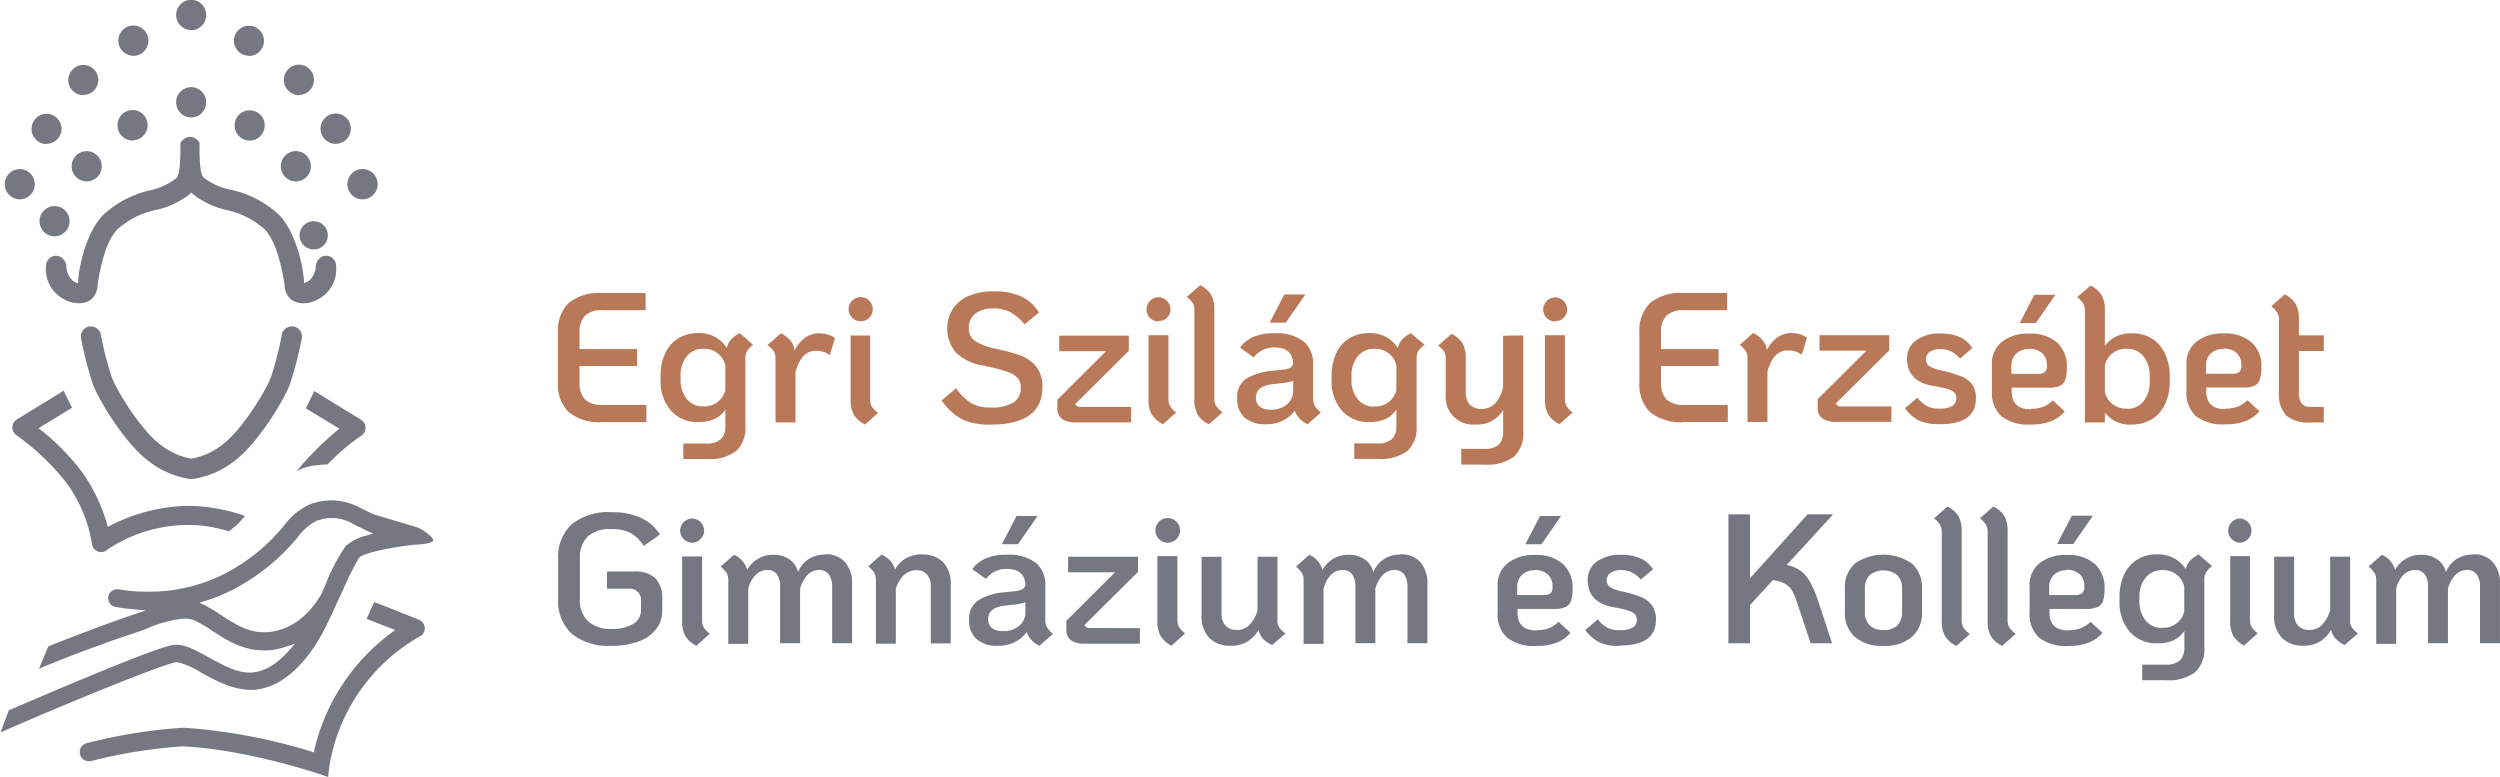
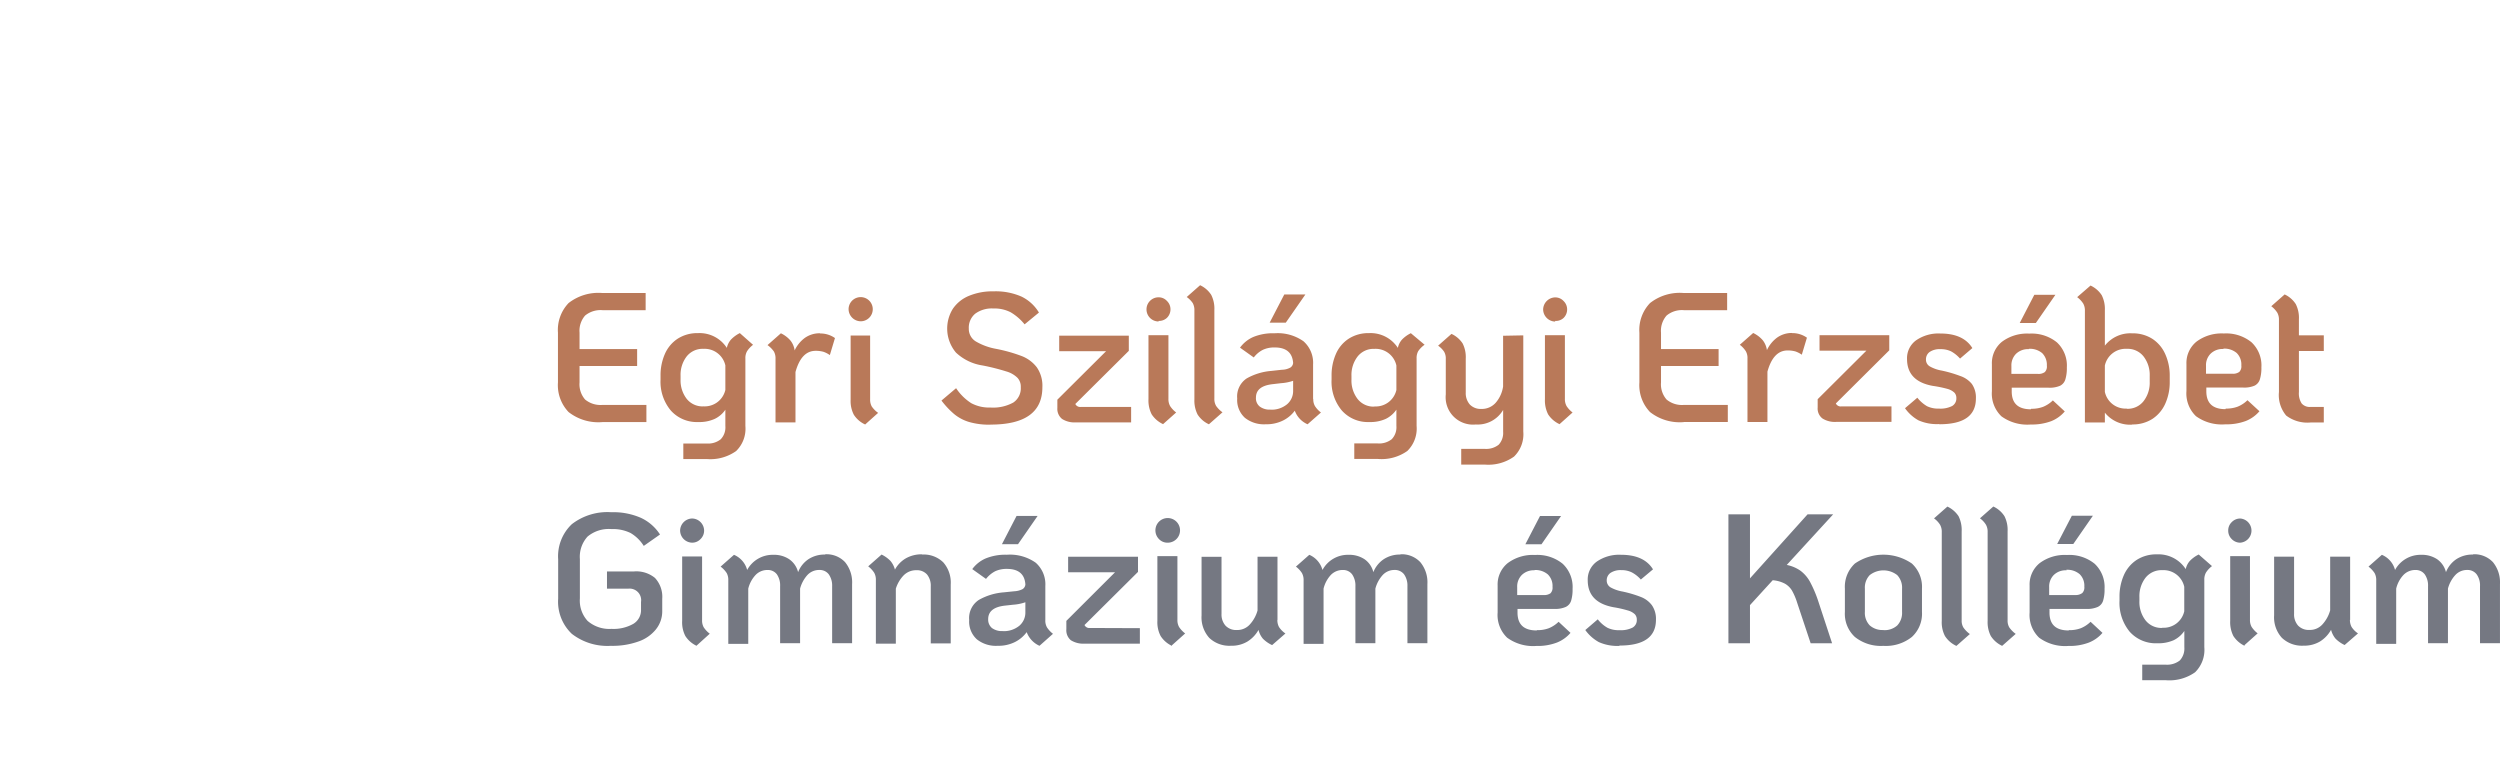
<svg xmlns="http://www.w3.org/2000/svg" width="324.728" height="100.922" viewBox="0 0 324.728 100.922">
  <defs>
    <clipPath id="clip-path">
      <rect id="Rectangle_85" data-name="Rectangle 85" width="324.728" height="100.922" fill="none" />
    </clipPath>
  </defs>
  <g id="Emblema" clip-path="url(#clip-path)">
-     <path id="Path_72" data-name="Path 72" d="M10.378,167.689c.914.435,1.612.779,1.911.93l.831.368-.831.26a6.025,6.025,0,0,0-2.776,1.407,24.736,24.736,0,0,0-2.634,5.091l-.457,1.03C4.694,179.831,2.159,181.623-.7,181.8h-.432c-2.111,0-3.823-1.122-5.5-2.219a19.751,19.751,0,0,0-2.078-1.248l-.74-.377.831-.243a22.538,22.538,0,0,0,3.956-1.675,27.036,27.036,0,0,0,7.953-6.54,6.836,6.836,0,0,1,2.493-2.169,6.183,6.183,0,0,1,2-.36,5.783,5.783,0,0,1,2.643.712M-35.28,194.812c9.142-4.011,21.317-8.952,22.887-9.128a9.718,9.718,0,0,1,3.133,1.348c1.9,1.047,4.072,2.227,6.449,2.269,3.524,0,7.022-2.872,9.59-7.863.673-1.315,1.28-2.663,1.745-3.693.083-.151.291-.611.573-1.206l.116-.251a32.162,32.162,0,0,1,2.094-4.187c.748-.653,4.38-1.373,7.305-1.675h.291c.54-.05,1.97-.167,2.011-.569s-1.438-1.457-2.078-1.675l-5.684-1.7-1.82-.879a8.046,8.046,0,0,0-3.615-.929,8.576,8.576,0,0,0-2.742.486,8.609,8.609,0,0,0-3.466,2.83,24.513,24.513,0,0,1-7.338,6.038,21.534,21.534,0,0,1-10.33,2.512,20.624,20.624,0,0,1-3.765-.31h-.233a1.157,1.157,0,0,0-1.122.913,1.155,1.155,0,0,0,.889,1.365,19.656,19.656,0,0,0,2.427.31l1.554.159-1.878.628c-1.163.36-6.707,2.4-10.8,4.045l-1.2,2.889c5.535-2.311,11.56-4.38,12.7-4.731.382-.117.831-.293,1.371-.5a15.051,15.051,0,0,1,4.828-1.273,3.376,3.376,0,0,1,1.2.2,14.93,14.93,0,0,1,2.344,1.348c1.754,1.156,3.939,2.579,6.715,2.579h.548a9.478,9.478,0,0,0,2.377-.477l1.18-.394-.831.929C.48,186.1-1.24,187.05-2.977,187.05s-3.607-1.08-5.294-2-2.959-1.616-4.213-1.616h-.191c-2.119.134-17.087,6.615-21.541,8.516Zm11.743,3.743a1.048,1.048,0,0,1-.283,0,1.165,1.165,0,0,1-1.139-.9,1.155,1.155,0,0,1,.133-.9,1.173,1.173,0,0,1,.723-.536,68.1,68.1,0,0,1,12.516-2.01h.125a73.209,73.209,0,0,1,16.621,3.123l.15.042.158.05v-.31a26.432,26.432,0,0,1,10.072-15.274l.208-.151.241-.167-.274-.109-2.019-.787-1.429-.561.981-2.177c2.177.837,4.471,1.759,5.6,2.211l.15.059a1.208,1.208,0,0,1,.705.627,1.223,1.223,0,0,1,.043.947,1.184,1.184,0,0,1-.673.67A23.8,23.8,0,0,0,7.436,199.15l-.175,1.457-1.371-.469c-.091,0-9.142-3.09-17.5-3.509a65.726,65.726,0,0,0-12.017,1.934m2.177-27.466a19.014,19.014,0,0,1,10.164-3.224h.939a17.532,17.532,0,0,1,4.72.837c.133-.126.283-.243.432-.36a5.828,5.828,0,0,0,.831-.712l.258-.285c.208-.226.4-.435.573-.653a23.833,23.833,0,0,0-6.648-1.3H-11.4a23.067,23.067,0,0,0-9.773,2.629l-.175.092-.05-.184a22.357,22.357,0,0,0-3.241-6.85,29.37,29.37,0,0,0-5.535-5.644l-.175-.134L-26,152.65l-.939-1.9-.125-.327-6.092,3.735a1.233,1.233,0,0,0-.59,1.013,1.234,1.234,0,0,0,.524,1.047,31.179,31.179,0,0,1,6.582,6.289,18.5,18.5,0,0,1,3.225,7.779,1.213,1.213,0,0,0,.731,1.013,1.18,1.18,0,0,0,.482.1,1.373,1.373,0,0,0,.756-.26M5.317,150.8l.133-.327,6.092,3.735a1.224,1.224,0,0,1,.582,1.013,1.2,1.2,0,0,1-.549,1.055A26.488,26.488,0,0,0,7.2,160.01a17.37,17.37,0,0,0-1.961.167,8.432,8.432,0,0,0-2.053.678A41.624,41.624,0,0,1,8.55,155.5l.175-.134-.191-.117-4.155-2.512ZM-10.639,124.84a10.511,10.511,0,0,1-4.463,2.11,10.889,10.889,0,0,0-4.986,2.512c-1.662,1.675-2.36,5.619-2.593,7.243a2.52,2.52,0,0,1-.922,1.943,2.8,2.8,0,0,1-1.537.427,3.793,3.793,0,0,1-1.878-.511,4.379,4.379,0,0,1-2.352-4.38,1.326,1.326,0,0,1,1.313-1.281h.05a1.445,1.445,0,0,1,1.272,1.424,2.756,2.756,0,0,0,.831,1.817,2.554,2.554,0,0,0,.507.276l.191.075v-.218c.125-2.361,1.222-6.624,3.258-8.675a13.263,13.263,0,0,1,6.083-3.2,8.142,8.142,0,0,0,3.449-1.608c.324-.318.424-1.407.49-3.073v-1.03a.261.261,0,0,1,0-.075.186.186,0,0,1,0-.067.11.11,0,0,1,0-.05v-.126a.287.287,0,0,1,0-.109.563.563,0,0,1,.05-.1,1.569,1.569,0,0,1,1.172-.7h.116a1.586,1.586,0,0,1,1.147.737q0,.042,0,.084h0v.075a.329.329,0,0,1,0,.05v.092h0v.067a.287.287,0,0,1,0,.092c0,.218,0,.578,0,1.013.066,1.867.216,2.747.5,3.04a8.282,8.282,0,0,0,3.449,1.6,13.161,13.161,0,0,1,6.358,3.257c2.044,2.052,3.133,6.314,3.266,8.675v.218l.2-.075a2.761,2.761,0,0,0,.5-.276,2.68,2.68,0,0,0,.831-1.817,1.444,1.444,0,0,1,1.28-1.4h.042A1.334,1.334,0,0,1,8.3,134.185a4.4,4.4,0,0,1-2.352,4.38,3.825,3.825,0,0,1-1.887.511,2.76,2.76,0,0,1-1.529-.427,2.519,2.519,0,0,1-.922-1.943c-.241-1.675-.972-5.6-2.6-7.243a10.889,10.889,0,0,0-4.986-2.512,10.612,10.612,0,0,1-4.446-2.16l-.1-.1Zm17.851,5.627a1.833,1.833,0,1,1,.008-.084m-4.155-7.135a1.953,1.953,0,0,0,1.81-1.209,1.979,1.979,0,0,0-.418-2.147,1.942,1.942,0,0,0-2.129-.43,1.97,1.97,0,0,0,.737,3.787m-5.984-9.236a1.953,1.953,0,0,0-1.81,1.209,1.979,1.979,0,0,0,.418,2.147,1.942,1.942,0,0,0,2.129.43,1.968,1.968,0,0,0,1.208-1.819,1.96,1.96,0,0,0-1.953-1.968m-.1-7.051a1.96,1.96,0,0,0,1.961-1.954A1.961,1.961,0,0,0-3,103.026a1.96,1.96,0,0,0-1.972,1.943,1.96,1.96,0,0,0,1.953,1.959m6.474,5.091a1.953,1.953,0,0,0,1.819-1.211,1.979,1.979,0,0,0-.428-2.154,1.942,1.942,0,0,0-2.142-.412,1.991,1.991,0,0,0,.767,3.811m8.252,13.524a1.968,1.968,0,1,0-1.953-1.968,1.96,1.96,0,0,0,1.953,1.968m-3.49-7.21A1.968,1.968,0,1,0,6.281,116.4a1.96,1.96,0,0,0,1.953,1.968m-18.74,43.544h-.141a11.592,11.592,0,0,1-5.635-2.512c-2.892-2.261-6.158-7.587-6.981-9.73a49.1,49.1,0,0,1-1.562-6.021,1.323,1.323,0,0,1,.208-1,1.321,1.321,0,0,1,.831-.561h.249a1.316,1.316,0,0,1,1.288,1.08,40.922,40.922,0,0,0,1.438,5.569c.723,1.9,3.74,6.7,6.133,8.583a9.252,9.252,0,0,0,4.155,1.943h.05a9.285,9.285,0,0,0,4.155-1.943c2.393-1.876,5.41-6.7,6.133-8.583a41.808,41.808,0,0,0,1.429-5.569,1.324,1.324,0,0,1,1.3-1.08h.249a1.312,1.312,0,0,1,.846.559,1.331,1.331,0,0,1,.2,1,49.094,49.094,0,0,1-1.562,6.021c-.831,2.144-4.089,7.469-6.973,9.73a11.592,11.592,0,0,1-5.643,2.512h-.166Zm-19.713-33.5a1.96,1.96,0,0,0,1.953,1.968,1.961,1.961,0,0,0,1.945-1.968,1.952,1.952,0,0,0-1.945-1.959,1.96,1.96,0,0,0-1.953,1.96m6.125-9.094a1.96,1.96,0,0,0-1.953,1.96,1.96,1.96,0,0,0,1.953,1.968,1.96,1.96,0,0,0,1.953-1.968,1.96,1.96,0,0,0-1.953-1.959m5.959-1.407a1.969,1.969,0,0,0,1.953-1.968,1.96,1.96,0,0,0-1.953-1.968,1.946,1.946,0,0,0-1.393.588,1.976,1.976,0,0,0-.56,1.413,1.969,1.969,0,0,0,1.953,1.968m7.613-3.006a1.961,1.961,0,0,0,1.945-1.968,1.961,1.961,0,0,0-1.945-1.968,1.96,1.96,0,0,0-1.953,1.968,1.96,1.96,0,0,0,1.953,1.968m0-11.33a1.946,1.946,0,0,0,1.384-.588,1.976,1.976,0,0,0,.56-1.4,1.952,1.952,0,0,0-1.945-1.959,1.96,1.96,0,0,0-1.953,1.96,1.96,1.96,0,0,0,1.953,1.968m-7.48,3.35a1.961,1.961,0,0,0,1.92-1.968A1.96,1.96,0,0,0-18.036,103a1.961,1.961,0,0,0-1.945,1.968,1.952,1.952,0,0,0,1.945,1.959m-6.474,5.091a1.96,1.96,0,0,0,1.928-1.934,1.96,1.96,0,0,0-1.953-1.968,1.961,1.961,0,0,0-1.945,1.968,1.961,1.961,0,0,0,1.945,1.968m-8.252,13.524a1.96,1.96,0,0,0,1.953-1.968,1.96,1.96,0,0,0-1.953-1.959,1.952,1.952,0,0,0-1.945,1.959,1.961,1.961,0,0,0,1.945,1.968m3.474-7.176a1.961,1.961,0,0,1-1.945-1.968,1.961,1.961,0,0,1,1.945-1.968,1.96,1.96,0,0,1,1.953,1.968,1.96,1.96,0,0,1-1.928,1.934" transform="translate(35.355 -99.685)" fill="#757882" />
    <path id="Path_73" data-name="Path 73" d="M300.6,184.5a3.818,3.818,0,0,0-2.194.611,3.629,3.629,0,0,0-1.33,1.675,2.907,2.907,0,0,0-1.139-1.675,3.554,3.554,0,0,0-2.069-.578,3.768,3.768,0,0,0-3.407,1.968,2.941,2.941,0,0,0-1.712-1.968l-1.737,1.532a3.339,3.339,0,0,1,.789.837,1.837,1.837,0,0,1,.216.938V196.1h2.593v-7.176a3.912,3.912,0,0,1,.922-1.75,2.111,2.111,0,0,1,1.571-.67,1.45,1.45,0,0,1,1.213.561,2.526,2.526,0,0,1,.432,1.549v7.4h2.585v-7.093a4.2,4.2,0,0,1,.947-1.75,2.054,2.054,0,0,1,1.554-.67,1.475,1.475,0,0,1,1.222.561,2.433,2.433,0,0,1,.441,1.549v7.4h2.593v-7.662a4.149,4.149,0,0,0-.914-2.864,3.311,3.311,0,0,0-2.576-1.022m-15.973,8.558v-8.248h-2.593v6.975a4.506,4.506,0,0,1-1.022,1.842,2.178,2.178,0,0,1-1.662.7,1.912,1.912,0,0,1-1.479-.561,2.171,2.171,0,0,1-.524-1.541v-7.411h-2.593v7.62a3.962,3.962,0,0,0,1.006,2.914,3.773,3.773,0,0,0,2.826,1.022,3.966,3.966,0,0,0,2.144-.553,4.174,4.174,0,0,0,1.421-1.507,2.881,2.881,0,0,0,.573,1.139,4,4,0,0,0,1.188.837l1.737-1.507a2.92,2.92,0,0,1-.831-.837,1.9,1.9,0,0,1-.216-.946m-13.7,3.308,1.712-1.532a3.456,3.456,0,0,1-.781-.837,1.8,1.8,0,0,1-.216-.93V184.7h-2.568v8.416a3.953,3.953,0,0,0,.416,1.968,3.565,3.565,0,0,0,1.463,1.273m-.565-13.4a1.575,1.575,0,0,0,0-3.14,1.532,1.532,0,0,0-1.114.469,1.488,1.488,0,0,0-.457,1.089,1.513,1.513,0,0,0,.457,1.114,1.532,1.532,0,0,0,1.114.469m-10.131,11.07a2.618,2.618,0,0,1-2.194-1,3.9,3.9,0,0,1-.781-2.512v-.477a3.914,3.914,0,0,1,.781-2.512,2.643,2.643,0,0,1,2.194-1,2.754,2.754,0,0,1,2.85,2.16v3.182a2.745,2.745,0,0,1-2.851,2.135m4.729-9.513a4.04,4.04,0,0,0-1.155.837,2.335,2.335,0,0,0-.532,1.063,4.212,4.212,0,0,0-3.731-1.918,4.694,4.694,0,0,0-2.651.729,4.547,4.547,0,0,0-1.662,1.993,6.827,6.827,0,0,0-.557,2.814v.477a5.891,5.891,0,0,0,1.33,4.045,4.546,4.546,0,0,0,3.574,1.491,4.953,4.953,0,0,0,2.136-.4,3.59,3.59,0,0,0,1.38-1.2v2.11a2.28,2.28,0,0,1-.59,1.725,2.678,2.678,0,0,1-1.837.544h-3.042v2.018h3.042a5.785,5.785,0,0,0,3.823-1.03,4.079,4.079,0,0,0,1.2-3.257v-8.759a1.837,1.837,0,0,1,.216-.938,3.281,3.281,0,0,1,.781-.837Zm-18.383-1.365h2.094l2.543-3.668h-2.734Zm1.188,3.35a2.481,2.481,0,0,1,1.729.569,2.077,2.077,0,0,1,.607,1.616,1.027,1.027,0,0,1-.266.837,1.43,1.43,0,0,1-.9.26h-3.4v-1.03a2.119,2.119,0,0,1,.607-1.583,2.217,2.217,0,0,1,1.662-.6m.266,7.813c-1.662,0-2.493-.77-2.493-2.32v-.477h4.8a3.36,3.36,0,0,0,1.471-.26,1.337,1.337,0,0,0,.69-.8,4.966,4.966,0,0,0,.191-1.541,4.136,4.136,0,0,0-1.288-3.266,5.209,5.209,0,0,0-3.59-1.139,5.439,5.439,0,0,0-3.557,1.063,3.571,3.571,0,0,0-1.3,2.914v3.5a4.078,4.078,0,0,0,1.238,3.266,5.719,5.719,0,0,0,3.806,1.072,6.991,6.991,0,0,0,2.643-.435,4.5,4.5,0,0,0,1.778-1.264l-1.546-1.44a3.969,3.969,0,0,1-1.271.837,4.2,4.2,0,0,1-1.554.251m-8.635,2.018,1.737-1.532a3.587,3.587,0,0,1-.831-.837,1.727,1.727,0,0,1-.224-.929V181.492a3.953,3.953,0,0,0-.407-1.976,3.44,3.44,0,0,0-1.446-1.256l-1.737,1.532a2.88,2.88,0,0,1,.781.837,1.845,1.845,0,0,1,.216.955v11.531a3.953,3.953,0,0,0,.416,1.968,3.514,3.514,0,0,0,1.463,1.273m-5.925,0,1.737-1.532a3.587,3.587,0,0,1-.831-.837,1.685,1.685,0,0,1-.233-.93V181.5a4.054,4.054,0,0,0-.4-1.976,3.515,3.515,0,0,0-1.454-1.256l-1.737,1.532a2.929,2.929,0,0,1,.79.837,1.845,1.845,0,0,1,.216.955v11.522a3.868,3.868,0,0,0,.416,1.968,3.515,3.515,0,0,0,1.463,1.273M224,194.3a2.481,2.481,0,0,1-1.77-.6,2.338,2.338,0,0,1-.632-1.767v-3a2.338,2.338,0,0,1,.632-1.767,2.9,2.9,0,0,1,3.565,0,2.372,2.372,0,0,1,.632,1.767v3.015a2.372,2.372,0,0,1-.632,1.767,2.481,2.481,0,0,1-1.8.6m0,2.043a5.407,5.407,0,0,0,3.706-1.156,4.1,4.1,0,0,0,1.313-3.257v-3.015a4.127,4.127,0,0,0-1.313-3.266,6.533,6.533,0,0,0-7.4,0,4.128,4.128,0,0,0-1.3,3.266v3.015a4.094,4.094,0,0,0,1.3,3.257,5.391,5.391,0,0,0,3.69,1.156m-12.557-10.492,6.042-6.59h-3.324l-7.48,8.315v-8.315h-2.8v16.748h2.8v-4.957l2.95-3.232a4.04,4.04,0,0,1,1.6.452,2.569,2.569,0,0,1,.906.888,7.978,7.978,0,0,1,.665,1.558l1.762,5.292h2.784l-1.828-5.56a15.52,15.52,0,0,0-1.039-2.42,4.513,4.513,0,0,0-1.222-1.432,4.71,4.71,0,0,0-1.828-.77m-21.691,10.476q4.729,0,4.729-3.35a3.116,3.116,0,0,0-.524-1.884,3.251,3.251,0,0,0-1.421-1.072,15.327,15.327,0,0,0-2.4-.712,4.961,4.961,0,0,1-1.5-.511,1.023,1.023,0,0,1-.549-.921,1.167,1.167,0,0,1,.49-.988,2.347,2.347,0,0,1,1.388-.36,3.005,3.005,0,0,1,1.38.293,4.16,4.16,0,0,1,1.172.929l1.579-1.323q-1.163-1.892-4.155-1.892a5.1,5.1,0,0,0-3.15.888,2.863,2.863,0,0,0-1.172,2.42q0,2.872,3.324,3.5a14.665,14.665,0,0,1,1.895.427,2.139,2.139,0,0,1,.906.494,1.01,1.01,0,0,1,.249.7,1.107,1.107,0,0,1-.548,1.03,3.361,3.361,0,0,1-1.712.335,3.3,3.3,0,0,1-1.546-.31,4.247,4.247,0,0,1-1.263-1.1l-1.621,1.39a5.341,5.341,0,0,0,1.754,1.566,5.87,5.87,0,0,0,2.676.494M177.5,183.159h2.094l2.543-3.668H179.4Zm1.188,3.35a2.481,2.481,0,0,1,1.729.569,2.077,2.077,0,0,1,.607,1.616,1.027,1.027,0,0,1-.266.837,1.429,1.429,0,0,1-.922.226h-3.4v-1.03a2.119,2.119,0,0,1,.607-1.583,2.217,2.217,0,0,1,1.662-.6m.266,7.813c-1.662,0-2.493-.77-2.493-2.32v-.477h4.8a3.36,3.36,0,0,0,1.471-.26,1.337,1.337,0,0,0,.69-.8,4.967,4.967,0,0,0,.191-1.541,4.136,4.136,0,0,0-1.288-3.266,5.209,5.209,0,0,0-3.59-1.139,5.439,5.439,0,0,0-3.557,1.064,3.571,3.571,0,0,0-1.3,2.914v3.5a4.078,4.078,0,0,0,1.238,3.266,5.719,5.719,0,0,0,3.806,1.072,6.991,6.991,0,0,0,2.643-.435,4.5,4.5,0,0,0,1.778-1.264l-1.546-1.44a3.97,3.97,0,0,1-1.272.837,4.2,4.2,0,0,1-1.554.251M161.276,184.5a3.777,3.777,0,0,0-2.186.611,3.646,3.646,0,0,0-1.338,1.675,2.873,2.873,0,0,0-1.139-1.675,3.554,3.554,0,0,0-2.069-.578,3.743,3.743,0,0,0-3.4,1.968,2.982,2.982,0,0,0-1.712-1.968l-1.737,1.532a3.281,3.281,0,0,1,.781.837,1.837,1.837,0,0,1,.216.938V196.1h2.593v-7.176a4,4,0,0,1,.922-1.75,2.111,2.111,0,0,1,1.571-.67,1.45,1.45,0,0,1,1.213.561,2.526,2.526,0,0,1,.432,1.549v7.4h2.593v-7.093a4.2,4.2,0,0,1,.939-1.75,2.054,2.054,0,0,1,1.554-.67,1.5,1.5,0,0,1,1.23.561,2.526,2.526,0,0,1,.44,1.549v7.4h2.593v-7.662a4.115,4.115,0,0,0-.922-2.864,3.311,3.311,0,0,0-2.576-1.022M145.3,193.031v-8.248H142.71v6.975a4.414,4.414,0,0,1-1.022,1.842,2.178,2.178,0,0,1-1.662.7,1.9,1.9,0,0,1-1.471-.561,2.171,2.171,0,0,1-.524-1.541v-7.411h-2.593v7.62a3.988,3.988,0,0,0,1,2.914,3.789,3.789,0,0,0,2.826,1.022,3.949,3.949,0,0,0,2.144-.553,4.173,4.173,0,0,0,1.429-1.507,2.763,2.763,0,0,0,.565,1.139,4.047,4.047,0,0,0,1.2.837l1.729-1.507a3.045,3.045,0,0,1-.831-.837,1.9,1.9,0,0,1-.216-.946m-13.688,3.308,1.712-1.532a3.339,3.339,0,0,1-.79-.837,1.8,1.8,0,0,1-.216-.93V184.7H129.7v8.416a3.86,3.86,0,0,0,.424,1.968,3.515,3.515,0,0,0,1.463,1.273m-.573-13.4a1.6,1.6,0,1,0-1.3-2.492,1.609,1.609,0,0,0,.194,2.023,1.49,1.49,0,0,0,1.105.469m-10.064,11.079a.689.689,0,0,1-.715-.385l6.948-6.9v-1.968h-9.075V186.8H124.2l-6.324,6.314v1.08a1.681,1.681,0,0,0,.582,1.432,3.048,3.048,0,0,0,1.812.444h7.155v-2.01ZM109.51,183.15H111.6l2.543-3.668h-2.734Zm.091,11.288a2.174,2.174,0,0,1-1.388-.394,1.42,1.42,0,0,1-.49-1.164c0-1,.731-1.591,2.194-1.75l1.064-.117a5.968,5.968,0,0,0,1.571-.318v1.3a2.243,2.243,0,0,1-.781,1.75,3.175,3.175,0,0,1-2.169.7m5.543-1.365v-4.48a3.74,3.74,0,0,0-1.247-3.04,5.785,5.785,0,0,0-3.748-1.038,6.753,6.753,0,0,0-2.784.494,4.3,4.3,0,0,0-1.712,1.373l1.787,1.273a3.688,3.688,0,0,1,1.2-1,3.509,3.509,0,0,1,1.513-.3c1.5,0,2.31.67,2.4,2.018a.788.788,0,0,1-.366.611,2.652,2.652,0,0,1-1.08.276l-1.38.142a7.769,7.769,0,0,0-3.216.98A2.813,2.813,0,0,0,105.255,193a3.11,3.11,0,0,0,1,2.512,3.952,3.952,0,0,0,2.709.837,4.773,4.773,0,0,0,2.26-.5,4.255,4.255,0,0,0,1.5-1.273,3.139,3.139,0,0,0,1.662,1.775l1.754-1.557a3.456,3.456,0,0,1-.781-.837,1.8,1.8,0,0,1-.216-.93m-15.981-8.558A4.13,4.13,0,0,0,97.01,185a3.781,3.781,0,0,0-1.4,1.457,2.872,2.872,0,0,0-.573-1.122,4.073,4.073,0,0,0-1.163-.837l-1.737,1.532a3.28,3.28,0,0,1,.781.837,1.837,1.837,0,0,1,.216.938v8.265h2.593v-7.143a4.37,4.37,0,0,1,1.022-1.733,2.276,2.276,0,0,1,1.662-.662,1.739,1.739,0,0,1,1.371.561,2.3,2.3,0,0,1,.482,1.549v7.4h2.593v-7.662a3.98,3.98,0,0,0-.964-2.864A3.624,3.624,0,0,0,99.13,184.5m-12.582,0a3.793,3.793,0,0,0-2.186.611,3.629,3.629,0,0,0-1.33,1.675,2.881,2.881,0,0,0-1.147-1.675,3.512,3.512,0,0,0-2.069-.578,3.76,3.76,0,0,0-3.4,1.968,2.957,2.957,0,0,0-1.712-1.968l-1.737,1.532a3.339,3.339,0,0,1,.79.837,1.845,1.845,0,0,1,.208.938V196.1h2.593v-7.176a4,4,0,0,1,.931-1.75,2.1,2.1,0,0,1,1.571-.67,1.45,1.45,0,0,1,1.213.561,2.526,2.526,0,0,1,.424,1.549v7.4H83.29v-7.093a4.289,4.289,0,0,1,.939-1.75,2.07,2.07,0,0,1,1.562-.67,1.475,1.475,0,0,1,1.222.561,2.526,2.526,0,0,1,.44,1.549v7.4h2.593v-7.662a4.149,4.149,0,0,0-.914-2.864,3.311,3.311,0,0,0-2.585-1.022m-16.7,11.866,1.712-1.549a3.339,3.339,0,0,1-.79-.837,1.812,1.812,0,0,1-.208-.93V184.75H67.973v8.365a3.868,3.868,0,0,0,.416,1.968,3.515,3.515,0,0,0,1.463,1.273m-.573-13.4a1.474,1.474,0,0,0,1.08-.469,1.521,1.521,0,0,0,.465-1.114,1.593,1.593,0,0,0-1.546-1.558,1.6,1.6,0,0,0-1.571,1.558,1.593,1.593,0,0,0,1.571,1.583m-10.5,13.4a9.971,9.971,0,0,0,3.482-.553,4.985,4.985,0,0,0,2.294-1.574,3.736,3.736,0,0,0,.831-2.4v-1.583a3.592,3.592,0,0,0-.947-2.713,3.811,3.811,0,0,0-2.759-.837H58.208v2.236h2.759a1.5,1.5,0,0,1,1.662,1.725v1a2.064,2.064,0,0,1-1,1.842,5.187,5.187,0,0,1-2.834.653,4.3,4.3,0,0,1-3.108-1.038,3.9,3.9,0,0,1-1-2.914v-5.125a3.887,3.887,0,0,1,1-2.914,4.3,4.3,0,0,1,3.092-.971,5.21,5.21,0,0,1,2.493.511,5,5,0,0,1,1.712,1.675l2.111-1.482a5.889,5.889,0,0,0-2.493-2.169A8.933,8.933,0,0,0,58.765,179a7.539,7.539,0,0,0-5.128,1.558,5.742,5.742,0,0,0-1.77,4.555v5.125a5.751,5.751,0,0,0,1.77,4.555,7.539,7.539,0,0,0,5.128,1.558" transform="translate(20.634 -112.467)" fill="#757882" />
    <path id="Path_74" data-name="Path 74" d="M281.2,152.48v-2.035h-3.233V148.36a3.953,3.953,0,0,0-.407-1.976,3.44,3.44,0,0,0-1.446-1.256l-1.737,1.532a3.282,3.282,0,0,1,.781.837,1.837,1.837,0,0,1,.216.938v9.37a4.141,4.141,0,0,0,.939,3.056,4.546,4.546,0,0,0,3.175.9H281.2V159.74h-1.712a1.382,1.382,0,0,1-1.163-.452,2.392,2.392,0,0,1-.357-1.482V152.48Zm-13.048-.31a2.481,2.481,0,0,1,1.729.561,2.1,2.1,0,0,1,.607,1.625,1.018,1.018,0,0,1-.266.837,1.38,1.38,0,0,1-.922.234h-3.4V154.4a2.094,2.094,0,0,1,.607-1.583,2.217,2.217,0,0,1,1.662-.6m.266,7.813c-1.662,0-2.493-.77-2.493-2.328v-.477h4.8a3.377,3.377,0,0,0,1.471-.251,1.354,1.354,0,0,0,.69-.837,4.952,4.952,0,0,0,.191-1.532,4.119,4.119,0,0,0-1.288-3.266,5.209,5.209,0,0,0-3.59-1.139,5.439,5.439,0,0,0-3.557,1.063,3.57,3.57,0,0,0-1.3,2.914v3.492a4.1,4.1,0,0,0,1.238,3.274A5.719,5.719,0,0,0,268.41,162a7.172,7.172,0,0,0,2.643-.427,4.522,4.522,0,0,0,1.787-1.273l-1.554-1.432a3.97,3.97,0,0,1-1.272.837,4.2,4.2,0,0,1-1.554.251m-12.848,0a2.754,2.754,0,0,1-2.851-2.177v-3.408a2.754,2.754,0,0,1,2.851-2.177,2.626,2.626,0,0,1,2.186,1,3.914,3.914,0,0,1,.79,2.512v.762a3.9,3.9,0,0,1-.79,2.512,2.6,2.6,0,0,1-2.186,1m.69,2.035a4.718,4.718,0,0,0,2.651-.729,4.6,4.6,0,0,0,1.662-1.985,6.743,6.743,0,0,0,.573-2.822v-.762a6.743,6.743,0,0,0-.573-2.814,4.572,4.572,0,0,0-1.662-1.993,4.718,4.718,0,0,0-2.651-.729,4.208,4.208,0,0,0-3.54,1.6v-4.6a3.978,3.978,0,0,0-.407-1.951,3.456,3.456,0,0,0-1.454-1.256l-1.737,1.507a3.205,3.205,0,0,1,.79.837,1.837,1.837,0,0,1,.216.938v14.5h2.593v-1.273a4.183,4.183,0,0,0,3.54,1.558m-14.6-13.2h2.094l2.543-3.668H243.6Zm1.188,3.35a2.481,2.481,0,0,1,1.729.561,2.136,2.136,0,0,1,.607,1.625,1.018,1.018,0,0,1-.266.837,1.38,1.38,0,0,1-.923.234h-3.416v-1.03a2.127,2.127,0,0,1,.607-1.583,2.25,2.25,0,0,1,1.662-.6m.266,7.813c-1.662,0-2.493-.77-2.493-2.328v-.477h4.8a3.393,3.393,0,0,0,1.479-.251,1.354,1.354,0,0,0,.69-.837,4.95,4.95,0,0,0,.191-1.532,4.12,4.12,0,0,0-1.288-3.266,5.209,5.209,0,0,0-3.59-1.139,5.439,5.439,0,0,0-3.557,1.063,3.57,3.57,0,0,0-1.3,2.914v3.492a4.1,4.1,0,0,0,1.238,3.274,5.719,5.719,0,0,0,3.806,1.063,7.172,7.172,0,0,0,2.643-.427,4.5,4.5,0,0,0,1.778-1.273l-1.546-1.432a3.97,3.97,0,0,1-1.272.837,4.2,4.2,0,0,1-1.554.251m-11.9,2.01c3.158,0,4.729-1.114,4.729-3.35a3.082,3.082,0,0,0-.524-1.884,3.323,3.323,0,0,0-1.521-1.038,16.413,16.413,0,0,0-2.4-.7,4.763,4.763,0,0,1-1.5-.519,1,1,0,0,1-.54-.921,1.159,1.159,0,0,1,.482-.98,2.3,2.3,0,0,1,1.4-.36,3.03,3.03,0,0,1,1.38.285,4.294,4.294,0,0,1,1.163.938l1.6-1.365q-1.172-1.892-4.155-1.892a5.107,5.107,0,0,0-3.158.888,2.863,2.863,0,0,0-1.172,2.42q0,2.881,3.324,3.492a15.558,15.558,0,0,1,1.928.394,2.139,2.139,0,0,1,.906.494,1.01,1.01,0,0,1,.249.7,1.133,1.133,0,0,1-.549,1.03,3.36,3.36,0,0,1-1.712.335,3.3,3.3,0,0,1-1.546-.31,4.531,4.531,0,0,1-1.263-1.105l-1.6,1.365a5.258,5.258,0,0,0,1.745,1.574,5.9,5.9,0,0,0,2.676.486m-12.69-2.294a.689.689,0,0,1-.715-.385l6.939-6.9v-1.968h-9.059v2.01h6.092l-6.333,6.306v1.08a1.621,1.621,0,0,0,.623,1.424,3.024,3.024,0,0,0,1.8.444h7.164v-2.01Zm-6.366-9.538a3.306,3.306,0,0,0-1.97.595,4.239,4.239,0,0,0-1.33,1.633,2.715,2.715,0,0,0-.54-1.281,3.759,3.759,0,0,0-1.247-.946l-1.737,1.532a3.281,3.281,0,0,1,.781.837,1.761,1.761,0,0,1,.216.938V161.7h2.593v-6.54c.507-1.842,1.38-2.755,2.618-2.755a3.738,3.738,0,0,1,1.014.126,3.314,3.314,0,0,1,.831.427l.665-2.211a3.257,3.257,0,0,0-1.928-.595M198.077,161.7h5.709V159.48h-5.709a3.117,3.117,0,0,1-2.244-.7,3,3,0,0,1-.723-2.219v-2.135h7.48v-2.2h-7.48v-2.135a3,3,0,0,1,.723-2.219,3.117,3.117,0,0,1,2.244-.7H203.7v-2.227h-5.618a6.237,6.237,0,0,0-4.4,1.306,5.047,5.047,0,0,0-1.38,3.844v6.465a5.047,5.047,0,0,0,1.38,3.844,6.237,6.237,0,0,0,4.4,1.306m-16.172.285,1.712-1.532a3.339,3.339,0,0,1-.781-.837,1.837,1.837,0,0,1-.216-.938v-8.265h-2.593v8.315a3.978,3.978,0,0,0,.416,1.968,3.5,3.5,0,0,0,1.463,1.264m-.565-13.4a1.489,1.489,0,0,0,1.105-.385,1.538,1.538,0,0,0,.465-1.114,1.5,1.5,0,0,0-.465-1.089,1.458,1.458,0,0,0-1.08-.469,1.6,1.6,0,0,0-1.571,1.558,1.6,1.6,0,0,0,1.571,1.583m-6.773,1.842v6.59a4.143,4.143,0,0,1-.931,2.077,2.393,2.393,0,0,1-1.9.837,1.961,1.961,0,0,1-1.488-.569,2.238,2.238,0,0,1-.532-1.558v-4.413a3.919,3.919,0,0,0-.407-1.968,3.473,3.473,0,0,0-1.446-1.239l-1.737,1.532a2.987,2.987,0,0,1,.781.787,1.761,1.761,0,0,1,.216.938v4.6a3.555,3.555,0,0,0,3.9,3.911,3.832,3.832,0,0,0,3.549-1.892v2.847a2.229,2.229,0,0,1-.582,1.675,2.62,2.62,0,0,1-1.82.536h-3.042v2.043h3.067a5.735,5.735,0,0,0,3.79-1.038,4.045,4.045,0,0,0,1.205-3.257V150.445ZM157.879,159.7a2.634,2.634,0,0,1-2.186-1,3.914,3.914,0,0,1-.79-2.512v-.477a3.914,3.914,0,0,1,.79-2.512,2.634,2.634,0,0,1,2.186-1,2.762,2.762,0,0,1,2.859,2.16v3.182a2.754,2.754,0,0,1-2.859,2.135m4.737-9.513a4.073,4.073,0,0,0-1.155.837,2.326,2.326,0,0,0-.532,1.072,4.22,4.22,0,0,0-3.74-1.918,4.718,4.718,0,0,0-2.651.729,4.488,4.488,0,0,0-1.662,1.993,6.828,6.828,0,0,0-.557,2.814v.477a5.84,5.84,0,0,0,1.33,4.036,4.521,4.521,0,0,0,3.565,1.5,4.83,4.83,0,0,0,2.144-.41,3.581,3.581,0,0,0,1.38-1.2v2.11a2.238,2.238,0,0,1-.6,1.725,2.612,2.612,0,0,1-1.828.553h-3.042v2.018h3.075a5.785,5.785,0,0,0,3.815-1.038,4.07,4.07,0,0,0,1.205-3.257v-8.767a1.845,1.845,0,0,1,.208-.938,3.337,3.337,0,0,1,.831-.837ZM144.274,148.8h2.094l2.551-3.668h-2.742Zm.1,11.288a2.116,2.116,0,0,1-1.388-.4,1.37,1.37,0,0,1-.49-1.156c0-1.013.731-1.591,2.186-1.75l1.072-.126a6.051,6.051,0,0,0,1.571-.31v1.3a2.251,2.251,0,0,1-.79,1.75,3.15,3.15,0,0,1-2.161.7m5.543-1.373v-4.48a3.732,3.732,0,0,0-1.247-3.031,5.785,5.785,0,0,0-3.748-1.038,6.736,6.736,0,0,0-2.784.486,4.261,4.261,0,0,0-1.712,1.382l1.787,1.273a3.43,3.43,0,0,1,1.2-1,3.484,3.484,0,0,1,1.513-.3c1.5,0,2.3.67,2.4,2.01a.788.788,0,0,1-.374.611,2.371,2.371,0,0,1-1.08.276l-1.38.151a7.769,7.769,0,0,0-3.208.98,2.813,2.813,0,0,0-1.222,2.6,3.119,3.119,0,0,0,1,2.512,3.977,3.977,0,0,0,2.718.837,4.8,4.8,0,0,0,2.26-.5,4.23,4.23,0,0,0,1.5-1.264,3.072,3.072,0,0,0,1.662,1.767l1.737-1.532a3.147,3.147,0,0,1-.781-.837,1.761,1.761,0,0,1-.216-.938m-13.53,3.283,1.737-1.532a3.42,3.42,0,0,1-.831-.837,1.761,1.761,0,0,1-.224-.938v-11.5a3.953,3.953,0,0,0-.407-1.976,3.44,3.44,0,0,0-1.446-1.256l-1.737,1.532a3.129,3.129,0,0,1,.781.787,1.9,1.9,0,0,1,.216.963V158.76a3.978,3.978,0,0,0,.416,1.968,3.448,3.448,0,0,0,1.463,1.264m-5.967,0,1.72-1.532a3.205,3.205,0,0,1-.789-.837,1.837,1.837,0,0,1-.216-.938V150.42h-2.593v8.315a3.978,3.978,0,0,0,.416,1.968,3.548,3.548,0,0,0,1.463,1.264m-.565-13.4a1.489,1.489,0,0,0,1.08-.394,1.538,1.538,0,0,0,.465-1.114,1.5,1.5,0,0,0-.465-1.089,1.457,1.457,0,0,0-1.08-.469,1.57,1.57,0,1,0,0,3.14m-10.1,11.1a.689.689,0,0,1-.715-.385l6.948-6.9v-1.968h-9.042v2.01h6.092L116.7,158.8v1.08a1.68,1.68,0,0,0,.615,1.424,3.048,3.048,0,0,0,1.812.444h7.155v-2.01Zm-11.726,2.294q6.732,0,6.732-4.857a4.21,4.21,0,0,0-.715-2.571,4.524,4.524,0,0,0-1.97-1.474,20.267,20.267,0,0,0-3.382-.946,8.023,8.023,0,0,1-2.568-.946,1.9,1.9,0,0,1-.922-1.675,2.361,2.361,0,0,1,.831-1.934,3.62,3.62,0,0,1,2.352-.678,4.6,4.6,0,0,1,2.244.486,6.738,6.738,0,0,1,1.82,1.574l1.862-1.532a5.384,5.384,0,0,0-2.252-2.068,8.33,8.33,0,0,0-3.648-.687,7.958,7.958,0,0,0-3.191.586,4.66,4.66,0,0,0-2.086,1.675,4.845,4.845,0,0,0,.4,5.694,6.446,6.446,0,0,0,3.474,1.675,28.339,28.339,0,0,1,3.083.779,3.318,3.318,0,0,1,1.446.837,1.683,1.683,0,0,1,.416,1.214,2.216,2.216,0,0,1-.972,1.985,5.426,5.426,0,0,1-2.975.645,4.889,4.889,0,0,1-2.493-.569,6.673,6.673,0,0,1-1.961-1.943l-1.9,1.608a11.019,11.019,0,0,0,1.662,1.767,5.537,5.537,0,0,0,1.945,1.022,9.391,9.391,0,0,0,2.767.343m-16.314,0,1.712-1.532a3.337,3.337,0,0,1-.831-.837,1.845,1.845,0,0,1-.208-.938V150.47H89.848v8.315a3.885,3.885,0,0,0,.416,1.968,3.448,3.448,0,0,0,1.463,1.264m-.573-13.4a1.57,1.57,0,1,0-1.571-1.583,1.594,1.594,0,0,0,1.571,1.583m-5.277,1.558a3.306,3.306,0,0,0-1.97.595,4.239,4.239,0,0,0-1.33,1.633,2.631,2.631,0,0,0-.54-1.281,3.76,3.76,0,0,0-1.247-.946l-1.737,1.532a3.513,3.513,0,0,1,.831.837,1.845,1.845,0,0,1,.208.938v8.265h2.593v-6.54c.507-1.842,1.38-2.755,2.618-2.755a3.738,3.738,0,0,1,1.014.126,3.315,3.315,0,0,1,.831.427l.665-2.211a3.257,3.257,0,0,0-1.928-.595m-15.159,9.471a2.634,2.634,0,0,1-2.186-1,3.914,3.914,0,0,1-.781-2.512v-.452a3.914,3.914,0,0,1,.781-2.512,2.634,2.634,0,0,1,2.186-1,2.762,2.762,0,0,1,2.851,2.152v3.182a2.754,2.754,0,0,1-2.859,2.135m4.737-9.513A4.157,4.157,0,0,0,74.3,151a2.411,2.411,0,0,0-.532,1.072,4.212,4.212,0,0,0-3.74-1.918,4.718,4.718,0,0,0-2.651.729,4.538,4.538,0,0,0-1.662,1.993,6.828,6.828,0,0,0-.557,2.814v.477a5.84,5.84,0,0,0,1.33,4.036,4.521,4.521,0,0,0,3.565,1.5,4.83,4.83,0,0,0,2.144-.41,3.522,3.522,0,0,0,1.38-1.189v2.11a2.238,2.238,0,0,1-.6,1.725,2.6,2.6,0,0,1-1.828.553H68.116v2.018h3.042a5.785,5.785,0,0,0,3.815-1.038,4.045,4.045,0,0,0,1.205-3.257v-8.767a1.761,1.761,0,0,1,.216-.938,3.281,3.281,0,0,1,.781-.837ZM57.612,161.708h5.709V159.48H57.612a3.15,3.15,0,0,1-2.252-.7,3,3,0,0,1-.723-2.219v-2.135h7.48v-2.2h-7.48v-2.135a3,3,0,0,1,.723-2.219,3.15,3.15,0,0,1,2.252-.7h5.61v-2.227h-5.61a6.27,6.27,0,0,0-4.4,1.306,5.047,5.047,0,0,0-1.38,3.844v6.465a5.047,5.047,0,0,0,1.38,3.844,6.251,6.251,0,0,0,4.4,1.306" transform="translate(20.641 -106.884)" fill="#b97959" />
  </g>
</svg>